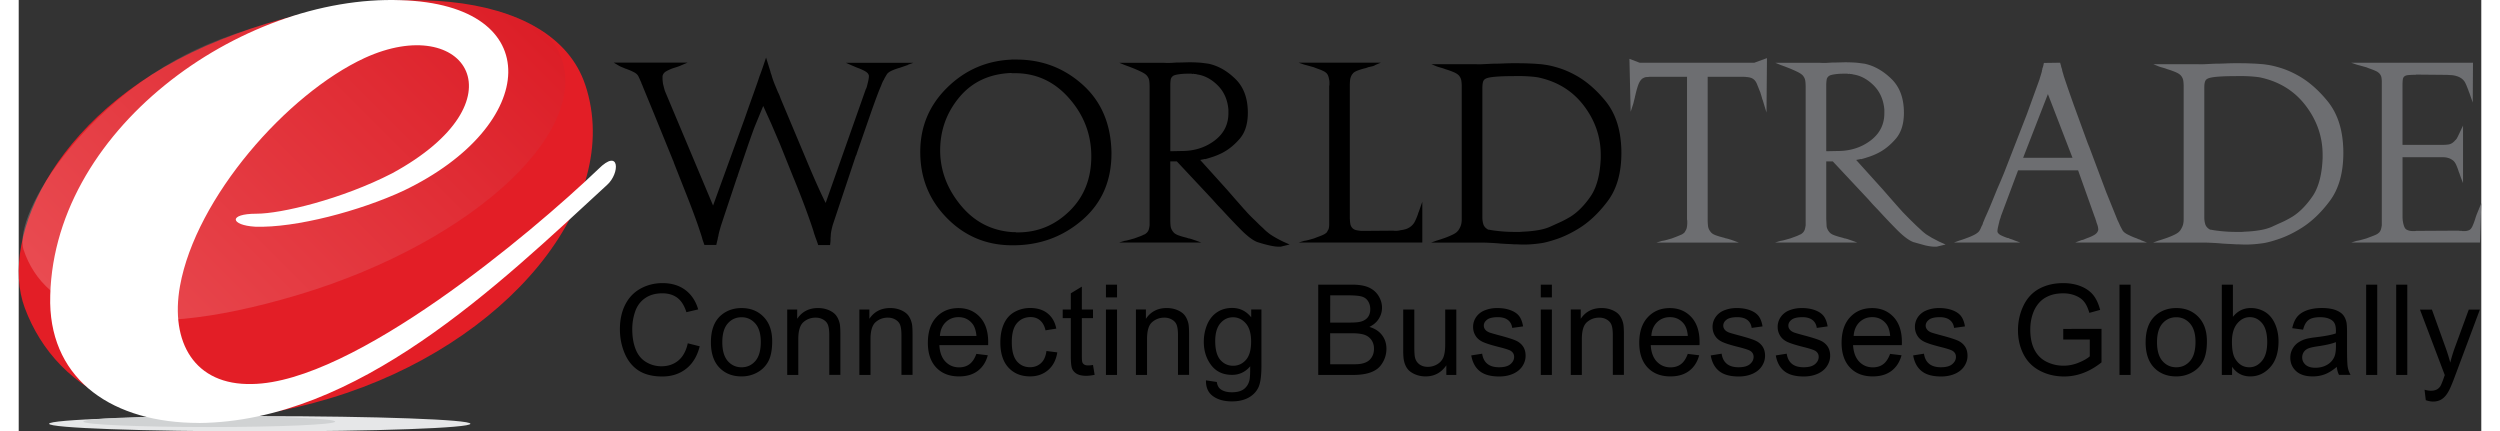
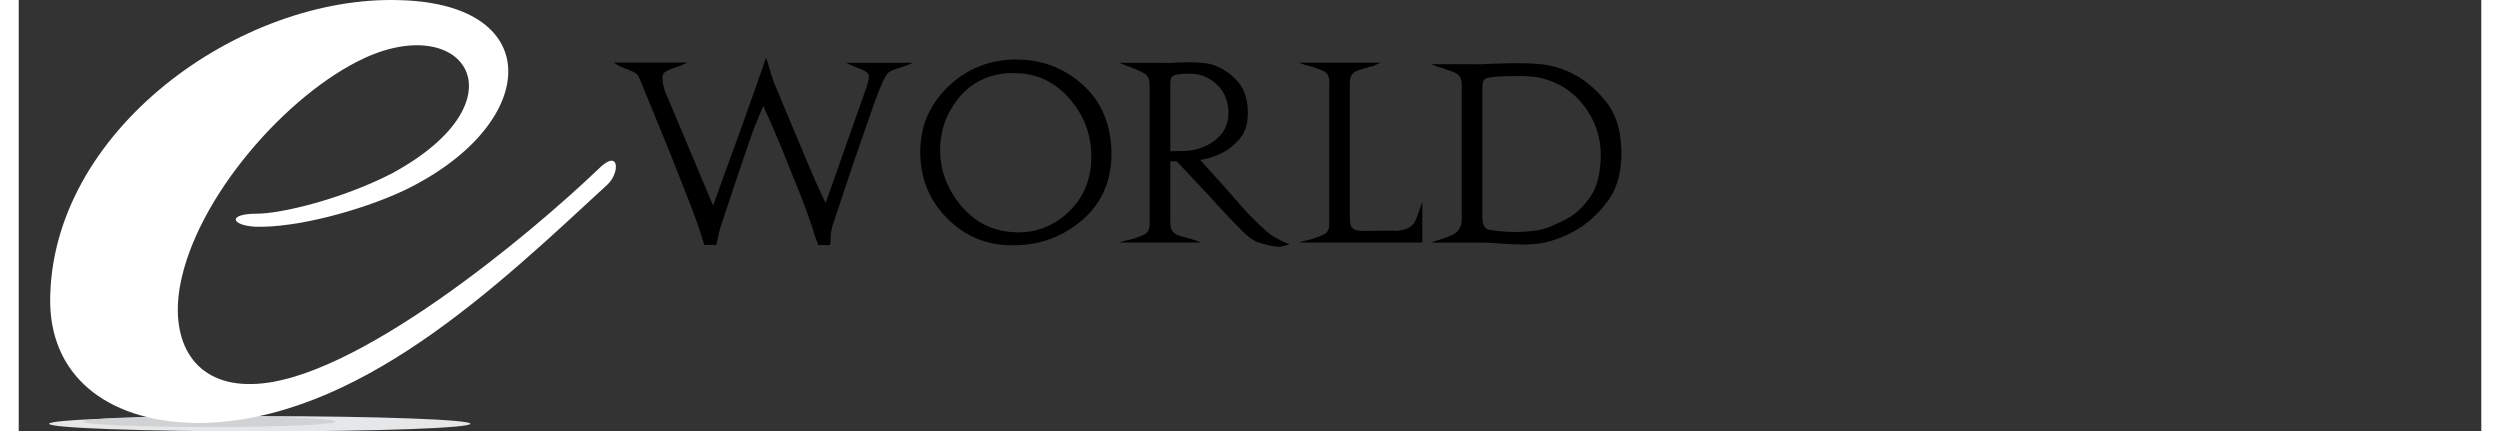
<svg xmlns="http://www.w3.org/2000/svg" height="44" viewBox="0 0 1065.392 186.626" width="255">
  <rect x="0" y="0" width="1065.392" height="186.626" fill="#333333" stroke="none" />
  <g transform="translate(-82.618 -54.024)">
    <path d="M278.04 237.36c0 1.82-40.8 3.3-91.14 3.3s-91.14-1.47-91.14-3.3c0-1.82 40.8-3.3 91.14-3.3 50.33 0 91.14 1.48 91.14 3.3z" fill="#e6e7e8" />
    <path d="M219.54 236.42c0 1.3-24.4 2.36-54.47 2.36-30.1 0-54.48-1.06-54.48-2.36s24.37-2.36 54.47-2.36c30.08 0 54.47 1.06 54.47 2.36z" fill="#d0d2d3" />
-     <path d="M327.73 90.72c16.95 50.86-33.97 112.64-110.45 135.62C140.8 249.3 99.12 224.3 85.26 187.3c-11.53-30.73 14.3-88.03 84.76-116.1 68.32-27.22 143.58-22.87 157.7 19.52z" fill="#e31e26" />
    <linearGradient gradientUnits="userSpaceOnUse" id="A" x1="120.59" x2="283.15" y1="204.05" y2="41.484">
      <stop offset="0" stop-color="#fff" />
      <stop offset="1" stop-color="#be1e2d" />
    </linearGradient>
-     <path d="M315.4 74.8c18.56 33.44-35.1 83.72-111.6 106.7-76.47 22.97-110.13 7.4-119.05-19.37-5.14-15.4 28.77-69.86 85.2-91.2C238.6 45 303.3 53 315.4 74.8z" fill="url(#A)" opacity=".2" />
    <path d="M160.53 237c-36.83 0-63.67-18.13-64.3-51.83-.62-74.27 82.4-133.57 151.68-131.07 63.67 1.88 59.93 54.3 1.26 82.4-18.72 8.73-46.8 16.22-64.3 15.6-10.6-.63-11.85-5.62.63-5.62 10.6 0 36.82-6.24 58.66-17.47C301.58 97.8 276 59.1 232.3 79.1c-33.7 15.6-73.03 60.54-79.9 98.62-4.36 24.35 6.25 43.07 31.2 42.44 43.7-.62 120.48-64.9 149.8-93 9.37-9.36 9.37 1.87 3.76 6.87-47.43 43.7-107.98 102.36-176.63 103z" fill="#fff" />
  </g>
  <path d="M328.6 40.07l.6 1.37.46 1.26 10.78 25.66c3.4 8.2 6.3 14.7 8.67 19.45l17.36-49.2c.14-.2.26-.5.37-.84a9.96 9.96 0 0 0 .26-.95 48.85 48.85 0 0 0 .52-2.2c.14-.7.2-1.26.2-1.68v-.32c-.06-.07-.1-.14-.1-.2-.2-.64-.8-1.22-1.78-1.74a22.83 22.83 0 0 0-3.26-1.42c-.35-.14-.68-.28-1-.42s-.65-.28-1-.42l-2.84-1.26h29.23l-2.3.84c-.15.14-.3.23-.48.26-.2.04-.34.1-.48.16l-1.37.47c-.5.18-.95.33-1.37.47-1.26.35-2.42.77-3.47 1.26s-1.74 1.05-2.1 1.68l-.62 1.05a5.75 5.75 0 0 0-.53 1.05c-.28.42-.53.88-.74 1.37s-.4 1.02-.62 1.58c-.63 1.33-1.94 4.8-3.94 10.4l-6.36 18.3a9.89 9.89 0 0 0-.2.7 3.21 3.21 0 0 1-.33.67l-6.3 18.87-3.7 11.1c-.2.76-.38 1.48-.52 2.15s-.25 1.3-.3 1.94a10.54 10.54 0 0 1-.06 1 7.87 7.87 0 0 0-.05 1 14.99 14.99 0 0 1-.05 1.2c-.04.4-.1.83-.16 1.33h-5.14c-.2-.64-.4-1.2-.58-1.7l-.58-1.57c-.07-.14-.12-.3-.16-.47s-.1-.33-.16-.47c-.14-.36-.26-.73-.37-1.12-.1-.38-.22-.8-.36-1.2-.84-2.6-1.9-5.6-3.15-9s-2.6-6.85-4-10.36c-.22-.5-.4-.98-.6-1.47s-.36-.95-.57-1.37l-6-14.93-3.78-8.83-3.47-7.68-3.68 8.94c-.42 1.05-1.35 3.65-2.8 7.78l-4.56 13.35a1.4 1.4 0 0 1-.05.38c-.05.1-.1.2-.17.26l-4.3 12.88-2.74 8.25-.6 2.1c-.17.63-.32 1.26-.46 1.9 0 .13-.02.3-.05.46a2.57 2.57 0 0 1-.17.47c-.07.56-.18 1.1-.32 1.63a32.52 32.52 0 0 0-.4 1.73h-5.16c-.2-.63-.4-1.2-.58-1.68s-.33-1-.47-1.58l-.48-1.53-.58-1.73c-.98-3-2.5-7.15-4.52-12.4l-6.52-16.52c-.07-.28-.18-.58-.3-.9-.15-.3-.3-.64-.43-1l-7.83-19.23-4.68-11.37-.37-.95a7.78 7.78 0 0 0-.38-.84 7.12 7.12 0 0 1-.16-.53 2.24 2.24 0 0 0-.26-.52c-.14-.35-.3-.72-.47-1.1-.18-.38-.37-.8-.58-1.2-.35-.64-.96-1.18-1.84-1.64s-1.87-.9-3-1.32c-.06 0-.15-.03-.25-.1s-.23-.1-.37-.1c-.5-.22-1-.43-1.52-.64-.53-.2-1.04-.46-1.53-.74l-2.1-1.26h31.96l-2.74 1.16c-.42.2-.95.42-1.58.63s-1.3.42-2 .63a19.61 19.61 0 0 0-2.8 1.26c-.9.49-1.4 1.1-1.62 1.8-.07.13-.1.3-.1.46v.68c0 .35 0 .74.04 1.16s.1.88.16 1.37l.42 1.68c.14.57.28 1.06.42 1.48l20.82 49.53 5.4-14.87 8.16-22.45 2.05-5.84 2.05-5.73 1.37-3.88a117.77 117.77 0 0 0 1.16-3.47l.1-.1v-.1a108.41 108.41 0 0 0 1.27-3.53l1.37-4.05 1 3.2.9 2.9a5.18 5.18 0 0 0 .3 1.05c.15.35.26.7.33 1.05.35 1.12.75 2.24 1.2 3.36l1.53 3.68v-.03zm101.06-14.4c.14.07.3.1.47.1h1.53c11 0 20.54 3.62 28.6 10.84s12.23 16.94 12.5 29.14c.15 12.27-4.1 22.1-12.7 29.5-8.63 7.4-18.8 11-30.5 10.87-11-.06-20.35-4-28.02-11.82-7.68-7.82-11.5-17.33-11.5-28.55 0-10.94 3.88-20.22 11.66-27.86s17.1-11.67 27.96-12.1zm-.1 5.9c-9.53.34-17.1 3.86-22.66 10.56s-8.33 14.5-8.25 23.4c.14 8.55 3.15 16.37 9.04 23.45s13.38 10.9 22.5 11.46h1.04c.14.07.3.1.47.1h.6c8.54 0 15.97-3.06 22.28-9.2 6.3-6.13 9.46-14.04 9.46-23.7 0-9.47-3.2-17.85-9.62-25.14s-14.32-10.9-23.7-10.83h-1.17zm83.69 37.21l-2.1.42 11.67 12.93 3.52 4.05 3.2 3.63a15.03 15.03 0 0 0 .9 1c.32.33.6.66.9 1 .83.92 1.73 1.83 2.67 2.74.96.9 1.95 1.9 3 2.94.64.56 1.18 1.07 1.64 1.52a17.35 17.35 0 0 0 1.42 1.3l.8.64c.26.21.53.42.88.63.63.42 1.35.86 2.16 1.32s1.84 1 3.1 1.62l2.84 1.26-3.47.84c-.14.07-.32.1-.53.1h-.74c-1.12 0-2.5-.2-4.16-.58s-3.35-.86-5.1-1.42c-1.96-.77-4.33-2.56-7.1-5.36s-5.63-5.82-8.57-9.04a1.27 1.27 0 0 0-.2-.16c-.08-.03-.12-.1-.12-.16a45.28 45.28 0 0 1-1.8-1.9l-1.67-1.88-15.35-16.4h-2.84v24.92c0 1.2.04 2.23.15 3.1.1.88.5 1.73 1.2 2.58.43.56 1.18 1.03 2.27 1.42s2.22.72 3.42 1l.58.2c.17.08.37.12.58.12a17.56 17.56 0 0 1 1.58.47 58.76 58.76 0 0 0 1.37.47l2.3.84h-35.63l2.42-.74c.56-.07 1.2-.2 1.94-.42l2.26-.63 2.2-.8c.7-.26 1.3-.5 1.8-.78.42-.14.75-.3 1-.53a5.46 5.46 0 0 0 .58-.53c.35-.4.6-.88.74-1.4.14-.54.24-1.08.3-1.64v-60c0-.9-.04-1.75-.15-2.52s-.43-1.5-1-2.2c-.48-.57-1.27-1.1-2.36-1.64s-2.23-1.04-3.42-1.53l-2.05-.8c-.67-.23-1.28-.46-1.84-.67l-2.3-.95h19.13c1.05.07 2.03.1 2.94.05.9-.03 1.82-.1 2.73-.16h.84a58.4 58.4 0 0 0 2.3-.05l2.43-.06c.77 0 1.56.02 2.37.05a67.45 67.45 0 0 1 2.58.15l1.63.2c.53.06 1.07.15 1.63.22 4.22.9 8.1 3.12 11.68 6.62 3.57 3.5 5.36 8.37 5.36 14.6 0 4.78-1.17 8.53-3.52 11.26s-4.93 4.8-7.73 6.2c-1.27.63-2.53 1.16-3.8 1.58-1.26.42-2.42.77-3.47 1.05v-.12zm-4.83-36.9a2.08 2.08 0 0 1-.58.1 1.16 1.16 0 0 1-.47-.1h-1.57c-1.34 0-2.62.08-3.85.25-1.23.18-2.05.4-2.47.68-.63.43-1 1-1.1 1.7s-.16 1.43-.16 2.2v28.72l4.94-.1c5.54 0 10.3-1.53 14.3-4.58s5.96-7.06 5.9-12.04v-1.26c-.36-4.27-1.9-7.76-4.58-10.46-2.7-2.7-5.66-4.3-8.9-4.78-.2-.07-.43-.12-.67-.16-.24-.03-.5-.05-.78-.05zm67.5 62.87a12 12 0 0 0 .2 2.2c.13.7.47 1.3.96 1.8.42.42.98.7 1.68.84s1.4.24 2.1.3h.93l12.94-.1c.5.07 1 .1 1.53.05.53-.03 1.07-.12 1.63-.26a12.05 12.05 0 0 0 2.1-.43c.7-.21 1.3-.5 1.8-.84.97-.63 1.7-1.44 2.2-2.42s.95-2.06 1.37-3.25a6.8 6.8 0 0 1 .26-.8c.1-.23.2-.46.26-.67l1.36-3.9v17.67h-53.52l2.42-.74c.56-.06 1.2-.2 1.94-.4l2.26-.64a90.07 90.07 0 0 1 2.1-.8c.7-.26 1.33-.5 1.9-.78.34-.14.66-.3.94-.53.28-.2.5-.38.63-.53.14-.2.26-.42.37-.63.1-.22.23-.43.37-.64a5.14 5.14 0 0 0 .26-1.26 13.27 13.27 0 0 0 .05-1.26V37.38a1.86 1.86 0 0 1 .1-.58v-1.16a6.87 6.87 0 0 0-.05-.8c-.04-.23-.1-.5-.16-.78a6.61 6.61 0 0 0-.32-1.2c-.14-.4-.35-.76-.63-1.1a4.96 4.96 0 0 0-.63-.54 4.41 4.41 0 0 0-.96-.53c-.56-.3-1.2-.55-1.9-.8s-1.4-.5-2.1-.8l-2.25-.62c-.75-.22-1.4-.38-1.95-.53l-2.42-.84h35.65l-2.3.96c-.43.28-.92.5-1.48.63l-1.8.4c-.13.08-.27.13-.4.17s-.3.1-.43.16c-1.2.28-2.33.6-3.42 1s-1.84.82-2.26 1.3c-.08.15-.17.27-.27.37s-.2.22-.26.36c-.42.76-.67 1.53-.74 2.32s-.1 1.67-.1 2.63v57.35zm117.24-33.33c.07.84.12 1.65.16 2.42s.05 1.54.05 2.3c0 8.63-1.96 15.57-5.9 20.83s-8.23 9.3-12.92 12.1c-3.22 1.95-6.33 3.42-9.3 4.4-3 1-5.32 1.6-7 1.8-.98.14-2.1.26-3.3.37s-2.52.16-3.85.16c-.7 0-1.4-.02-2.1-.05a36.79 36.79 0 0 0-2.1-.05c-.98-.07-1.96-.12-2.94-.16s-1.93-.1-2.84-.16c-1.54-.14-3-.25-4.36-.3-1.37-.08-2.5-.12-3.42-.12h-22.3l2.32-.84a37.28 37.28 0 0 0 1.68-.53l1.9-.64c1.18-.42 2.32-.9 3.4-1.42 1.1-.53 1.85-1.07 2.27-1.63.15-.13.26-.27.33-.4s.14-.25.2-.33c.43-.7.73-1.38.9-2.05s.26-1.42.26-2.26v-57.4a17.88 17.88 0 0 0-.17-2.53c-.11-.77-.44-1.5-1-2.2-.5-.57-1.28-1.08-2.37-1.54s-2.23-.87-3.42-1.22a18.2 18.2 0 0 0-2.05-.68c-.67-.18-1.3-.37-1.85-.58l-2.3-.95h19.13c.9.07 2 .07 3.26 0l4.2-.2a105.57 105.57 0 0 0 4.9-.12c1.72-.07 3.52-.1 5.42-.1l3.78.05 3.8.16 2.62.2c.84.06 1.68.2 2.52.32 1.82.28 3.85.8 6.1 1.52 2.24.74 4.55 1.77 6.94 3.1 4.5 2.52 8.67 6.15 12.57 10.88 3.88 4.73 6.14 10.7 6.77 17.93v-.08zm-59.93-23.97v56.57c0 1.12.14 2.12.42 3s.88 1.6 1.8 2.15c.06.07.15.12.25.16s.26.05.47.05c.9.2 2.4.42 4.47.63 2.07.22 4.33.33 6.78.33h1.63c.53 0 1.03-.03 1.53-.1 2.24-.07 4.43-.28 6.57-.63s3.98-.88 5.52-1.58l4.05-1.84c1.51-.67 3.06-1.5 4.68-2.47 3.08-1.95 5.96-4.86 8.62-8.72 2.66-3.85 4.13-9.4 4.42-16.6V67c0-7.7-2.4-14.76-7.2-21.13-4.8-6.38-11.3-10.48-19.5-12.3-.84-.2-2.35-.38-4.52-.53-2.17-.14-4.5-.17-6.94-.1h-.42c-2.46 0-4.75.08-6.9.25-2.13.17-3.58.46-4.35.88a2.12 2.12 0 0 0-1.1 1.37c-.17.63-.25 1.33-.25 2.1v-.1z" />
-   <path d="M701.26 27.14h49.63l5.46-2-.2 23.55-1.7-5.58c-.06-.07-.1-.16-.15-.26a.97.97 0 0 1-.04-.26l-.37-1.26-.38-1.26-1.58-3.94c-.56-1.23-1.33-2-2.3-2.37a5.27 5.27 0 0 0-1.06-.3c-.36-.06-.7-.12-1.05-.12-.35-.07-.7-.1-1.05-.1H730.7v61.5c0 1.2.05 2.23.16 3.1.1.88.5 1.73 1.2 2.58.43.56 1.18 1.03 2.27 1.42s2.23.72 3.42 1l.58.2c.17.08.37.12.58.12l1.6.47 1.36.47 2.3.85h-35.63l2.42-.74c.56-.06 1.2-.2 1.94-.4l2.25-.64 2.1-.8 1.9-.78a3.79 3.79 0 0 0 .94-.53c.27-.2.48-.38.62-.53l.58-1c.17-.32.3-.65.37-1l.16-1.05.05-.95v-1.06a1.77 1.77 0 0 1-.1-.58V33.23h-16.3c-.36.07-.7.1-1 .1a3.83 3.83 0 0 0-.9.12 4.15 4.15 0 0 1-.47.2l-.46.22c-.84.56-1.5 1.54-2 2.94s-.9 2.9-1.26 4.52c-.07.2-.12.44-.16.68a5.68 5.68 0 0 1-.16.68l-.26 1.05-.26 1.05-1.16 3.58-.53-22.92zm95.78 41.64l-2.1.42 11.67 12.93 3.53 4.05 3.2 3.63.9 1 .9 1 2.68 2.74 3 2.94 1.64 1.52 1.42 1.3.8.64c.26.21.53.42.88.63l2.15 1.32 3.1 1.62 2.83 1.26-3.47.84c-.14.07-.32.1-.53.1h-.74c-1.13 0-2.52-.2-4.16-.58l-5.1-1.42c-1.96-.77-4.33-2.56-7.1-5.36s-5.63-5.82-8.57-9.04a1.27 1.27 0 0 0-.2-.16c-.08-.03-.12-.1-.12-.16a45.28 45.28 0 0 1-1.8-1.9l-1.67-1.88-15.35-16.4H782v24.92l.15 3.1c.1.88.5 1.73 1.2 2.58.43.56 1.18 1.03 2.27 1.42s2.22.72 3.42 1l.58.2c.17.08.37.12.58.12a17.56 17.56 0 0 1 1.58.47 58.76 58.76 0 0 0 1.37.47l2.3.84h-35.64l2.43-.74c.56-.07 1.2-.2 1.94-.42l2.26-.63 2.2-.8c.7-.26 1.3-.5 1.8-.78.42-.14.75-.3 1-.53a5.46 5.46 0 0 0 .58-.53c.36-.4.6-.88.75-1.4.14-.54.25-1.08.32-1.64v-60c0-.9-.05-1.75-.16-2.52s-.43-1.5-1-2.2c-.48-.57-1.27-1.1-2.36-1.64s-2.23-1.04-3.42-1.53l-2.05-.8-1.84-.67-2.3-.95h19.13c1.05.07 2.03.1 2.95.05l2.74-.16h.84a58.4 58.4 0 0 0 2.3-.05l2.43-.06 2.37.05a67.45 67.45 0 0 1 2.58.15l1.63.2a64.76 64.76 0 0 0 1.63.22c4.22.9 8.1 3.12 11.68 6.62s5.36 8.37 5.36 14.6c0 4.78-1.17 8.53-3.52 11.26s-4.93 4.8-7.73 6.2c-1.27.63-2.53 1.16-3.8 1.58-1.26.42-2.42.77-3.47 1.05v-.12zm-4.83-36.9c-.2.06-.4.1-.57.1s-.33-.04-.47-.1h-1.59c-1.33 0-2.6.08-3.84.25-1.23.18-2.05.4-2.47.68-.63.43-1 1-1.1 1.7s-.17 1.43-.17 2.2v28.72l4.94-.1c5.54 0 10.3-1.53 14.3-4.58s5.96-7.06 5.9-12.04v-1.26c-.36-4.27-1.9-7.76-4.58-10.46-2.7-2.7-5.66-4.3-8.9-4.78-.2-.07-.43-.12-.67-.16a6.87 6.87 0 0 0-.8-.05v-.13zm91.37-3.21c.14.46.28.9.42 1.3.07.5.17.96.32 1.38a18.82 18.82 0 0 1 .42 1.47c.98 3.02 2.42 7.17 4.3 12.46l6 16.46.42 1.05.42 1.04 7.2 19.2 4.57 11.3a13.86 13.86 0 0 0 .63 1.46c.21.42.42.88.63 1.37a12.31 12.31 0 0 0 .54 1.1c.2.4.42.8.63 1.2.35.7 1.07 1.34 2.15 1.9 1.1.56 2.26 1.1 3.52 1.58.28.07.56.18.84.32s.56.25.84.32c.2.06.4.15.58.25.17.1.37.2.58.26l2.2.85h-31.1l2.73-1.05a5.39 5.39 0 0 0 1.38-.42c.48-.22 1.02-.42 1.58-.63.98-.35 1.87-.77 2.68-1.26.8-.5 1.3-1.1 1.52-1.8a.26.26 0 0 1 .1-.2v-.33c0-.35-.07-.8-.2-1.37a12.21 12.21 0 0 0-.54-1.58c-.07-.28-.14-.53-.2-.74l-.22-.63a6.8 6.8 0 0 0-.26-.8c-.1-.24-.2-.46-.26-.67l-7.04-19.77h-25.97l-7.36 19.67c-.06.2-.1.37-.15.47-.04.1-.05.23-.05.37a7.12 7.12 0 0 0-.37.96c-.11.36-.2.7-.26 1.05a57.73 57.73 0 0 0-.53 2.22c-.14.7-.2 1.23-.2 1.58v.32c.27.63.8 1.14 1.62 1.52.8.4 1.7.75 2.68 1.1.14 0 .28.02.42.05s.24.08.3.15a14.84 14.84 0 0 0 1.06.37 5.53 5.53 0 0 1 .95.37l2.84 1.04h-28.7l2.3-.84a27.55 27.55 0 0 0 1.64-.53c.6-.2 1.17-.42 1.73-.63 1.2-.42 2.3-.9 3.36-1.47s1.75-1.16 2.1-1.8a10.2 10.2 0 0 0 .53-1.04c.14-.35.28-.67.42-.95.14-.2.25-.42.32-.63s.14-.46.2-.74a6.86 6.86 0 0 0 .38-.83l.37-.95c.9-1.96 1.8-4 2.68-6.15l2.68-6.57 1.48-3.42 1.47-3.52 9.88-25.4 5.47-15.08c.2-.7.4-1.33.58-1.9a29.26 29.26 0 0 0 .47-1.67 1.52 1.52 0 0 1 .1-.57c.07-.17.1-.37.1-.58.15-.35.27-.74.38-1.16s.2-.85.26-1.27l7.04-.1.44 1.54zM877.9 40.7l-10.72 27.56h21.35zm127.6 20.72c.07.84.12 1.65.16 2.42s.05 1.54.05 2.3c0 8.63-1.95 15.57-5.88 20.83s-8.24 9.3-12.93 12.1c-3.23 1.95-6.34 3.42-9.32 4.4-2.98 1-5.3 1.6-7 1.8-.97.14-2.08.26-3.3.37a47.12 47.12 0 0 1-3.84.16c-.7 0-1.4-.02-2.1-.05a36.79 36.79 0 0 0-2.1-.05c-.98-.07-1.96-.12-2.94-.16s-1.93-.1-2.84-.16c-1.54-.14-3-.25-4.36-.3-1.37-.08-2.5-.12-3.42-.12h-22.3l2.32-.84a37.28 37.28 0 0 0 1.68-.53l1.9-.64c1.18-.42 2.32-.9 3.4-1.42 1.1-.53 1.85-1.07 2.27-1.63.14-.13.25-.27.32-.4s.14-.25.2-.33c.43-.7.73-1.38.9-2.05s.26-1.42.26-2.26v-57.4c0-.92-.05-1.76-.16-2.53s-.44-1.5-1-2.2c-.5-.57-1.28-1.08-2.37-1.54s-2.23-.87-3.42-1.22a18.2 18.2 0 0 0-2.05-.68c-.67-.18-1.28-.37-1.84-.58l-2.32-.95h19.14c.9.07 2 .07 3.26 0l4.2-.2a105.57 105.57 0 0 0 4.9-.12c1.72-.07 3.52-.1 5.42-.1l3.78.05 3.8.16 2.62.2c.84.06 1.68.2 2.52.32 1.82.28 3.85.8 6.1 1.52 2.24.74 4.55 1.77 6.94 3.1 4.5 2.52 8.67 6.15 12.57 10.88s6.15 10.7 6.78 17.93v-.08zm-59.94-23.97v56.57c0 1.12.14 2.12.42 3s.87 1.6 1.8 2.15c.06.07.15.12.25.16s.26.05.47.05c.9.2 2.4.42 4.47.63 2.07.22 4.33.33 6.78.33h1.63c.53 0 1.03-.03 1.52-.1 2.24-.07 4.43-.28 6.57-.63s3.98-.88 5.52-1.58c1.18-.56 2.53-1.17 4.04-1.84s3.07-1.5 4.68-2.47c3.08-1.95 5.96-4.86 8.62-8.72 2.66-3.85 4.13-9.4 4.42-16.6V67c0-7.7-2.4-14.76-7.2-21.13-4.8-6.38-11.3-10.48-19.5-12.3-.84-.2-2.35-.38-4.52-.53-2.17-.14-4.5-.17-6.94-.1h-.41c-2.46 0-4.75.08-6.9.25-2.13.17-3.58.46-4.35.88-.56.28-.93.74-1.1 1.37-.18.63-.26 1.33-.26 2.1v-.1zm116.24-10.31l-.1 17.25-1.47-4.22c-.14-.28-.26-.6-.37-.95s-.23-.67-.37-.95c-.36-.98-.73-1.84-1.1-2.58-.4-.74-1-1.38-1.85-1.95a7.82 7.82 0 0 0-1.9-.84c-.7-.21-1.4-.34-2.1-.4-.4 0-.8-.03-1.2-.06s-.8-.05-1.2-.05l-12.94-.12c-.13.07-.27.1-.4.1h-.54c-.84 0-1.67.05-2.47.12-.82.07-1.43.3-1.85.74-.28.28-.46.75-.53 1.42s-.1 1.38-.1 2.16v25.86h17.46a15.92 15.92 0 0 0 2.36-.16c.74-.1 1.42-.4 2.05-.9a6.72 6.72 0 0 1 .42-.36c.14-.11.25-.23.32-.37.35-.3.6-.57.8-.85a20.65 20.65 0 0 0 .57-1.05l2.2-4.63V79.2l-.95-2.43-.26-.74c-.1-.28-.2-.56-.27-.84a4.64 4.64 0 0 1-.16-.38c-.04-.11-.1-.23-.16-.37-.34-1.12-.74-2.2-1.2-3.2s-1.07-1.74-1.84-2.17c-.42-.28-.84-.5-1.26-.63s-.84-.25-1.26-.32-.86-.1-1.3-.1h-17.51V93.8c0 .36.02.74.05 1.16s.1.8.16 1.15c.14.78.33 1.46.58 2.05s.58 1 1 1.2c.56.28 1.07.46 1.52.52.46.07.93.1 1.42.1h.58a1.86 1.86 0 0 0 .58-.1h1.17l17.24-.1a2.24 2.24 0 0 0 .63.1h.63c.14.07.32.1.53.1h.64c.35 0 .7-.03 1.05-.1s.7-.17 1.04-.32c.56-.28 1.03-.84 1.42-1.68.38-.84.75-1.8 1.1-2.84.07-.2.14-.44.2-.68s.15-.47.22-.68a21.45 21.45 0 0 1 .47-1.26l.47-1.15 1.37-3.36-.54 17.02h-55.73l2.42-.74c.56-.07 1.2-.2 1.94-.42l2.25-.63a90.07 90.07 0 0 1 2.1-.8c.7-.26 1.33-.5 1.9-.78.34-.14.66-.3.94-.53.27-.2.48-.38.62-.53a3.76 3.76 0 0 0 .74-1.43c.14-.53.24-1.07.32-1.63V35.45a10.84 10.84 0 0 0-.16-1.95c-.1-.6-.4-1.17-.9-1.73-.13-.14-.34-.32-.62-.53s-.6-.38-.95-.53c-.56-.27-1.2-.53-1.9-.78s-1.4-.5-2.1-.8l-2.25-.62c-.75-.22-1.4-.38-1.94-.53l-2.42-.84h52.66z" fill="#6d6e71" />
-   <path d="M289.46 148.52l5.17 1.3c-1.08 4.25-3.03 7.48-5.85 9.7s-6.26 3.36-10.33 3.36c-4.2 0-7.63-.86-10.27-2.57s-4.65-4.2-6.02-7.44c-1.38-3.25-2.06-6.74-2.06-10.47 0-4.08.78-7.63 2.33-10.66s3.77-5.33 6.64-6.9 6.03-2.36 9.47-2.36c3.9 0 7.2 1 9.86 2.98 2.66 2 4.52 4.8 5.57 8.4l-5.1 1.2c-.9-2.85-2.2-4.92-3.93-6.22s-3.9-1.94-6.5-1.94c-3 0-5.5.72-7.53 2.16s-3.42 3.37-4.24 5.8a23.3 23.3 0 0 0-1.23 7.5c0 3.32.48 6.22 1.45 8.7s2.47 4.33 4.52 5.56a12.64 12.64 0 0 0 6.64 1.84c2.9 0 5.35-.83 7.35-2.5 2-1.68 3.35-4.16 4.06-7.44zm10.01-.46c0-5.24 1.46-9.12 4.37-11.65 2.43-2.08 5.4-3.13 8.9-3.13 3.9 0 7.07 1.27 9.54 3.82s3.7 6.06 3.7 10.56c0 3.64-.55 6.5-1.64 8.6a11.61 11.61 0 0 1-4.77 4.85c-2.1 1.17-4.37 1.74-6.83 1.74-3.96 0-7.16-1.27-9.6-3.8-2.45-2.54-3.67-6.2-3.67-10.98zm4.93 0c0 3.62.8 6.34 2.37 8.14s3.57 2.7 5.97 2.7c2.38 0 4.36-.9 5.94-2.7s2.37-4.58 2.37-8.3c0-3.5-.8-6.15-2.38-7.95-1.6-1.8-3.57-2.7-5.93-2.7-2.4 0-4.4.9-5.97 2.68-1.58 1.8-2.37 4.5-2.37 8.13zm28.08 14.14v-28.3h4.32v4.03c2.08-3.1 5.08-4.66 9-4.66 1.72 0 3.28.3 4.7.92s2.5 1.4 3.22 2.4 1.2 2.17 1.5 3.54c.17.9.26 2.44.26 4.66v17.4h-4.8V145c0-1.96-.2-3.42-.56-4.4s-1.04-1.73-2-2.3-2.06-.88-3.33-.88c-2.05 0-3.82.65-5.3 1.95s-2.22 3.76-2.22 7.38v15.45h-4.8zm31.22 0v-28.3h4.32v4.03c2.08-3.1 5.08-4.66 9-4.66 1.72 0 3.28.3 4.7.92s2.5 1.4 3.22 2.4 1.2 2.17 1.5 3.54c.17.9.26 2.44.26 4.66v17.4h-4.8V145c0-1.96-.2-3.42-.56-4.4s-1.04-1.73-2-2.3-2.06-.88-3.33-.88c-2.03 0-3.8.65-5.28 1.95s-2.22 3.76-2.22 7.38v15.45h-4.8zm50.6-9.1l4.96.6c-.78 2.9-2.23 5.15-4.34 6.75s-4.8 2.4-8.1 2.4c-4.14 0-7.42-1.27-9.85-3.82-2.42-2.55-3.64-6.13-3.64-10.72 0-4.75 1.23-8.45 3.68-11.08s5.64-3.94 9.55-3.94c3.78 0 6.87 1.3 9.27 3.86 2.4 2.58 3.6 6.2 3.6 10.87 0 .3 0 .72-.03 1.3h-21.1c.17 3.1 1.05 5.48 2.63 7.13s3.55 2.48 5.92 2.48c1.76 0 3.26-.45 4.5-1.38 1.23-.92 2.22-2.4 2.95-4.42zm-15.75-7.75h15.8c-.2-2.38-.82-4.17-1.8-5.36-1.54-1.86-3.52-2.78-5.95-2.78-2.2 0-4.05.74-5.56 2.2-1.5 1.48-2.33 3.46-2.5 5.93zm46.05 6.5l4.73.6c-.52 3.26-1.83 5.8-3.96 7.64-2.12 1.83-4.73 2.75-7.82 2.75-3.87 0-7-1.27-9.34-3.8s-3.52-6.16-3.52-10.9c0-3.04.5-5.72 1.52-8s2.55-4.02 4.62-5.17 4.32-1.72 6.75-1.72c3.07 0 5.6.78 7.54 2.33s3.22 3.75 3.77 6.6l-4.66.73c-.43-1.9-1.22-3.33-2.35-4.3s-2.5-1.43-4.1-1.43c-2.4 0-4.37.87-5.88 2.6s-2.26 4.47-2.26 8.22c0 3.8.74 6.56 2.2 8.3 1.45 1.7 3.35 2.57 5.7 2.57 1.87 0 3.44-.6 4.7-1.74 1.28-1.14 2.08-2.9 2.4-5.3zm20.18 6.07l.7 4.24c-1.36.28-2.57.43-3.63.43-1.74 0-3.1-.3-4.05-.84s-1.63-1.27-2.03-2.17-.6-2.8-.6-5.67v-16.28h-3.5v-3.73h3.5v-7l4.78-2.9v9.9h4.82v3.73h-4.82v16.55c0 1.37.08 2.25.25 2.64s.44.7.83.93c.38.23.93.35 1.64.35.54 0 1.24-.07 2.1-.2zm5.59-29.25v-5.52h4.8v5.52zm0 33.54v-28.3h4.8v28.3zm12.97-.01v-28.3h4.32v4.03c2.08-3.1 5.08-4.66 9-4.66 1.72 0 3.28.3 4.7.92s2.5 1.4 3.22 2.4 1.2 2.17 1.5 3.54c.17.9.26 2.44.26 4.66v17.4h-4.8V145c0-1.96-.2-3.42-.56-4.4s-1.04-1.73-2-2.3-2.06-.88-3.33-.88c-2.04 0-3.8.65-5.3 1.95s-2.2 3.76-2.2 7.38v15.45h-4.8zm30.34 2.36l4.66.7c.2 1.43.74 2.48 1.63 3.13 1.2.88 2.8 1.32 4.88 1.32 2.22 0 3.93-.44 5.14-1.33s2.02-2.14 2.44-3.74c.25-.98.36-3.03.35-6.16-2.1 2.47-4.72 3.7-7.84 3.7-3.9 0-6.9-1.4-9.03-4.2s-3.2-6.18-3.2-10.1c0-2.7.5-5.2 1.47-7.5.98-2.27 2.4-4.04 4.25-5.28s4.04-1.87 6.54-1.87c3.33 0 6.08 1.35 8.25 4.05v-3.4h4.42v24.45c0 4.4-.45 7.53-1.35 9.37s-2.32 3.3-4.26 4.36-4.34 1.6-7.18 1.6c-3.38 0-6.1-.76-8.18-2.28-2.08-1.5-3.1-3.8-3.02-6.84zm3.97-17c0 3.7.74 6.42 2.2 8.13 1.48 1.7 3.33 2.55 5.55 2.55 2.2 0 4.05-.85 5.54-2.54 1.5-1.7 2.24-4.35 2.24-7.97 0-3.46-.77-6.08-2.3-7.83-1.54-1.76-3.4-2.64-5.56-2.64-2.13 0-3.95.87-5.44 2.6-1.48 1.72-2.23 4.3-2.23 7.7zm44.57 14.64v-39.05h14.65c2.98 0 5.38.4 7.18 1.2s3.22 2 4.24 3.64 1.52 3.35 1.52 5.15c0 1.67-.45 3.24-1.36 4.72-.9 1.47-2.27 2.67-4.1 3.57 2.36.7 4.18 1.87 5.45 3.55 1.28 1.66 1.92 3.63 1.92 5.9a11.5 11.5 0 0 1-1.16 5.1c-.76 1.56-1.73 2.8-2.87 3.65-1.15.85-2.57 1.5-4.3 1.93-1.7.44-3.8.65-6.3.65h-14.88zm5.17-22.64h8.44c2.3 0 3.93-.15 4.93-.45 1.3-.38 2.3-1.03 2.97-1.93s1-2.04 1-3.4c0-1.3-.3-2.45-.93-3.43-.6-1-1.5-1.66-2.66-2.03-1.16-.35-3.14-.54-5.94-.54h-7.8zm0 18.04h9.72c1.67 0 2.84-.06 3.52-.2 1.2-.2 2.18-.56 2.98-1.06s1.46-1.22 1.97-2.17.76-2.05.76-3.3c0-1.45-.37-2.7-1.12-3.8-.75-1.06-1.78-1.82-3.1-2.26s-3.23-.64-5.72-.64h-9.03zm50.25 4.6v-4.15c-2.2 3.2-5.2 4.8-8.98 4.8-1.67 0-3.23-.32-4.68-.96s-2.52-1.45-3.22-2.42-1.2-2.15-1.48-3.56c-.2-.94-.3-2.43-.3-4.48V133.9h4.8v15.7c0 2.5.1 4.2.3 5.06.3 1.26.94 2.25 1.92 2.97s2.18 1.08 3.62 1.08 2.8-.36 4.05-1.1 2.15-1.74 2.68-3c.52-1.28.8-3.12.8-5.54V133.9h4.8v28.3h-4.3zm10.76-8.43l4.74-.75c.27 1.9 1 3.36 2.23 4.37s2.92 1.5 5.1 1.5c2.2 0 3.84-.44 4.9-1.34 1.07-.9 1.6-1.95 1.6-3.16 0-1.08-.47-1.94-1.4-2.56-.67-.43-2.3-.97-4.9-1.63-3.53-.88-5.97-1.65-7.32-2.3-1.36-.64-2.4-1.53-3.1-2.68s-1.04-2.4-1.04-3.8a7.35 7.35 0 0 1 .87-3.5c.58-1.07 1.36-1.97 2.36-2.68.75-.55 1.76-1.02 3.05-1.4s2.67-.57 4.14-.57c2.22 0 4.17.32 5.85.96s2.92 1.5 3.72 2.6 1.34 2.55 1.64 4.38l-4.7.65c-.2-1.46-.82-2.6-1.84-3.4s-2.47-1.24-4.33-1.24c-2.2 0-3.78.37-4.72 1.1s-1.4 1.58-1.4 2.56c0 .62.2 1.18.58 1.68.4.52 1 .94 1.84 1.28.48.18 1.9.6 4.24 1.23 3.4.9 5.77 1.65 7.1 2.23s2.4 1.42 3.17 2.52c.76 1.1 1.15 2.47 1.15 4.1 0 1.6-.47 3.1-1.4 4.52-.93 1.4-2.28 2.5-4.04 3.28-1.76.77-3.75 1.16-5.97 1.16-3.67 0-6.47-.76-8.4-2.3-1.94-1.53-3.17-3.8-3.7-6.8zm30.1-25.1v-5.52h4.8v5.52zm0 33.54v-28.3h4.8v28.3zm12.97-.01v-28.3h4.32v4.03c2.07-3.1 5.07-4.66 9-4.66 1.7 0 3.27.3 4.7.92s2.5 1.4 3.2 2.4 1.22 2.17 1.5 3.54c.18.9.27 2.44.27 4.66v17.4h-4.8V145c0-1.96-.2-3.42-.56-4.4s-1.02-1.73-1.98-2.3c-.95-.6-2.06-.88-3.34-.88-2.04 0-3.8.65-5.3 1.95s-2.22 3.76-2.22 7.38v15.45h-4.8zm50.6-9.1l4.96.6c-.78 2.9-2.23 5.15-4.34 6.75s-4.82 2.4-8.1 2.4c-4.15 0-7.43-1.27-9.85-3.82s-3.64-6.13-3.64-10.72c0-4.75 1.24-8.45 3.7-11.08s5.62-3.94 9.53-3.94c3.78 0 6.87 1.3 9.27 3.86 2.4 2.58 3.6 6.2 3.6 10.87 0 .3 0 .72-.03 1.3h-21.1c.18 3.1 1.06 5.48 2.64 7.13s3.56 2.48 5.93 2.48c1.76 0 3.26-.45 4.5-1.38 1.22-.92 2.2-2.4 2.94-4.42zm-15.75-7.75h15.8c-.2-2.38-.82-4.17-1.8-5.36-1.54-1.86-3.52-2.78-5.95-2.78-2.2 0-4.05.74-5.56 2.2-1.5 1.48-2.32 3.46-2.48 5.93zm25.68 8.42l4.74-.75c.27 1.9 1 3.36 2.23 4.37s2.92 1.5 5.1 1.5c2.2 0 3.84-.44 4.9-1.34 1.07-.9 1.6-1.95 1.6-3.16 0-1.08-.47-1.94-1.4-2.56-.67-.43-2.3-.97-4.9-1.63-3.53-.88-5.97-1.65-7.32-2.3-1.36-.64-2.4-1.53-3.1-2.68s-1.04-2.4-1.04-3.8a7.35 7.35 0 0 1 .87-3.5c.58-1.07 1.36-1.97 2.36-2.68.75-.55 1.76-1.02 3.05-1.4s2.67-.57 4.14-.57c2.22 0 4.17.32 5.85.96s2.92 1.5 3.72 2.6 1.34 2.55 1.64 4.38l-4.7.65c-.2-1.46-.82-2.6-1.84-3.4s-2.47-1.24-4.33-1.24c-2.2 0-3.78.37-4.72 1.1s-1.4 1.58-1.4 2.56c0 .62.2 1.18.58 1.68.4.52 1 .94 1.84 1.28.48.18 1.9.6 4.24 1.23 3.4.9 5.77 1.65 7.1 2.23s2.4 1.42 3.17 2.52c.76 1.1 1.15 2.47 1.15 4.1 0 1.6-.47 3.1-1.4 4.52-.93 1.4-2.28 2.5-4.04 3.28-1.76.77-3.75 1.16-5.97 1.16-3.67 0-6.47-.76-8.4-2.3-1.94-1.53-3.17-3.8-3.7-6.8zm28.16 0l4.74-.75c.27 1.9 1 3.36 2.23 4.37s2.92 1.5 5.1 1.5c2.2 0 3.84-.44 4.9-1.34 1.07-.9 1.6-1.95 1.6-3.16 0-1.08-.47-1.94-1.4-2.56-.67-.43-2.3-.97-4.9-1.63-3.53-.88-5.97-1.65-7.32-2.3-1.35-.64-2.38-1.53-3.08-2.68s-1.05-2.4-1.05-3.8a7.46 7.46 0 0 1 .86-3.5c.58-1.07 1.36-1.97 2.36-2.68.74-.55 1.75-1.02 3.04-1.4s2.67-.57 4.14-.57c2.22 0 4.17.32 5.85.96s2.92 1.5 3.72 2.6 1.35 2.55 1.65 4.38l-4.7.65c-.2-1.46-.82-2.6-1.84-3.4s-2.47-1.24-4.33-1.24c-2.2 0-3.78.37-4.72 1.1s-1.4 1.58-1.4 2.56a2.62 2.62 0 0 0 .6 1.68c.38.52 1 .94 1.83 1.28.48.18 1.9.6 4.24 1.23 3.4.9 5.76 1.65 7.1 2.23s2.4 1.42 3.16 2.52 1.15 2.47 1.15 4.1c0 1.6-.47 3.1-1.4 4.52-.93 1.4-2.28 2.5-4.04 3.28-1.76.77-3.75 1.16-5.97 1.16-3.68 0-6.48-.76-8.4-2.3-1.95-1.53-3.18-3.8-3.7-6.8zm49.44-.67l4.97.6c-.78 2.9-2.23 5.15-4.34 6.75s-4.8 2.4-8.1 2.4c-4.14 0-7.42-1.27-9.84-3.82s-3.65-6.13-3.65-10.72c0-4.75 1.23-8.45 3.68-11.08s5.63-3.94 9.54-3.94c3.78 0 6.87 1.3 9.27 3.86 2.4 2.58 3.6 6.2 3.6 10.87 0 .3 0 .72-.03 1.3h-21.1c.2 3.1 1.07 5.48 2.65 7.13s3.55 2.48 5.92 2.48c1.76 0 3.26-.45 4.5-1.38 1.22-.92 2.2-2.4 2.94-4.42zm-15.74-7.75h15.8c-.2-2.38-.82-4.17-1.8-5.36-1.54-1.86-3.52-2.78-5.95-2.78-2.2 0-4.04.74-5.55 2.2-1.5 1.48-2.33 3.46-2.5 5.93zm25.68 8.42l4.74-.75c.27 1.9 1 3.36 2.23 4.37s2.93 1.5 5.1 1.5c2.2 0 3.85-.44 4.9-1.34 1.08-.9 1.6-1.95 1.6-3.16 0-1.08-.46-1.94-1.4-2.56-.66-.43-2.3-.97-4.9-1.63-3.52-.88-5.96-1.65-7.3-2.3-1.37-.64-2.4-1.53-3.1-2.68s-1.05-2.4-1.05-3.8a7.46 7.46 0 0 1 .86-3.5c.56-1.07 1.37-1.97 2.37-2.68.75-.55 1.76-1.02 3.05-1.4s2.67-.57 4.14-.57c2.22 0 4.17.32 5.85.96s2.93 1.5 3.73 2.6 1.35 2.55 1.65 4.38l-4.7.65c-.2-1.46-.82-2.6-1.84-3.4s-2.47-1.24-4.33-1.24c-2.2 0-3.77.37-4.7 1.1s-1.42 1.58-1.42 2.56a2.62 2.62 0 0 0 .6 1.68c.38.52 1 .94 1.83 1.28.5.18 1.9.6 4.25 1.23 3.4.9 5.76 1.65 7.1 2.23s2.4 1.42 3.16 2.52c.77 1.1 1.16 2.47 1.16 4.1 0 1.6-.47 3.1-1.4 4.52-.93 1.4-2.28 2.5-4.04 3.28-1.76.77-3.75 1.16-5.97 1.16-3.68 0-6.48-.76-8.4-2.3-1.95-1.53-3.18-3.8-3.7-6.8zm65-6.87v-4.6l16.55-.02v14.5c-2.55 2.03-5.17 3.55-7.87 4.57s-5.47 1.53-8.3 1.53c-3.85 0-7.33-.82-10.47-2.47-3.14-1.63-5.5-4-7.1-7.12s-2.4-6.58-2.4-10.42c0-3.8.8-7.35 2.38-10.64 1.6-3.3 3.88-5.74 6.86-7.34s6.42-2.4 10.3-2.4c2.83 0 5.4.46 7.67 1.37s4.07 2.2 5.37 3.82c1.3 1.64 2.28 3.77 2.96 6.4l-4.66 1.28c-.6-2-1.3-3.55-2.18-4.7s-2.1-2.04-3.73-2.72-3.4-1.03-5.38-1.03c-2.36 0-4.4.36-6.13 1.08s-3.1 1.66-4.17 2.84a13.56 13.56 0 0 0-2.47 3.86c-1 2.42-1.5 5.04-1.5 7.86 0 3.48.6 6.4 1.8 8.74s2.95 4.1 5.24 5.22c2.3 1.14 4.73 1.7 7.3 1.7 2.24 0 4.42-.43 6.55-1.3s3.75-1.77 4.85-2.75v-7.27h-11.48zm24.33 15.3v-39.05h4.8v39.06zm11.31-14.14c0-5.24 1.46-9.12 4.37-11.65 2.43-2.08 5.4-3.13 8.9-3.13 3.9 0 7.07 1.27 9.54 3.82s3.7 6.06 3.7 10.56c0 3.64-.56 6.5-1.65 8.6a11.61 11.61 0 0 1-4.77 4.85c-2.1 1.17-4.37 1.74-6.84 1.74-3.96 0-7.16-1.27-9.6-3.8-2.44-2.54-3.66-6.2-3.66-10.98zm4.92 0c0 3.62.8 6.34 2.37 8.14s3.57 2.7 5.97 2.7c2.38 0 4.36-.9 5.94-2.7s2.37-4.58 2.37-8.3c0-3.5-.8-6.15-2.38-7.95-1.6-1.8-3.57-2.7-5.93-2.7-2.4 0-4.4.9-5.97 2.68-1.57 1.8-2.37 4.5-2.37 8.13zm32.48 14.14h-4.45v-39.05h4.8v13.94c2.03-2.55 4.6-3.82 7.75-3.82 1.74 0 3.4.35 4.94 1.05 1.56.7 2.83 1.7 3.84 2.96 1 1.26 1.8 2.8 2.36 4.6s.85 3.7.85 5.75c0 4.85-1.2 8.6-3.6 11.25s-5.28 3.97-8.63 3.97c-3.34 0-5.96-1.4-7.86-4.18zm-.06-14.35c0 3.4.46 5.84 1.4 7.35 1.5 2.47 3.54 3.7 6.12 3.7 2.1 0 3.9-.9 5.44-2.73s2.3-4.53 2.3-8.14c0-3.7-.74-6.42-2.2-8.18s-3.25-2.64-5.33-2.64c-2.1 0-3.9.92-5.43 2.74-1.53 1.83-2.3 4.46-2.3 7.9zm45.36 10.87c-1.78 1.5-3.5 2.57-5.13 3.2-1.64.62-3.4.93-5.3.93-3.1 0-5.5-.76-7.16-2.28s-2.52-3.46-2.52-5.82c0-1.4.32-2.65.95-3.8s1.46-2.07 2.48-2.76a11.63 11.63 0 0 1 3.46-1.58c.94-.25 2.36-.5 4.26-.72 3.87-.46 6.72-1 8.55-1.65l.03-1.25c0-1.95-.45-3.33-1.36-4.13-1.23-1.08-3.05-1.63-5.46-1.63-2.26 0-3.92.4-5 1.2-1.07.78-1.87 2.18-2.38 4.2l-4.7-.65c.44-2.02 1.14-3.64 2.1-4.87 1-1.23 2.4-2.18 4.25-2.85s4-1 6.42-1 4.38.3 5.9.85c1.5.57 2.6 1.28 3.32 2.14s1.2 1.95 1.48 3.26c.16.82.24 2.3.24 4.42v6.4c0 4.46.1 7.28.3 8.46.2 1.2.62 2.32 1.22 3.4h-5c-.5-.98-.82-2.14-.96-3.48zm-.4-10.7c-1.74.7-4.35 1.3-7.83 1.8-1.97.3-3.37.6-4.18.96-.82.36-1.45.87-1.9 1.56a4.19 4.19 0 0 0-.66 2.28c0 1.28.5 2.34 1.46 3.2.97.85 2.38 1.28 4.25 1.28 1.86 0 3.5-.4 4.94-1.2s2.5-1.92 3.17-3.33c.53-1.08.78-2.68.78-4.8zm13.1 14.18v-39.05h4.8v39.06zm13 0v-39.05h4.8v39.06zm12.8 10.9l-.53-4.5c1.05.3 1.96.44 2.74.44 1.06 0 1.9-.18 2.55-.53a4.2 4.2 0 0 0 1.57-1.48c.3-.48.8-1.67 1.47-3.57.08-.27.22-.66.42-1.17l-10.74-28.35h5.17l5.9 16.4c.75 2.07 1.44 4.25 2.04 6.54.54-2.2 1.2-4.35 1.96-6.45l6.05-16.5h4.8l-10.77 28.8c-1.15 3.1-2.05 5.24-2.7 6.4-.84 1.6-1.82 2.75-2.92 3.5s-2.4 1.1-3.94 1.1c-.9-.02-1.94-.22-3.08-.6z" />
</svg>